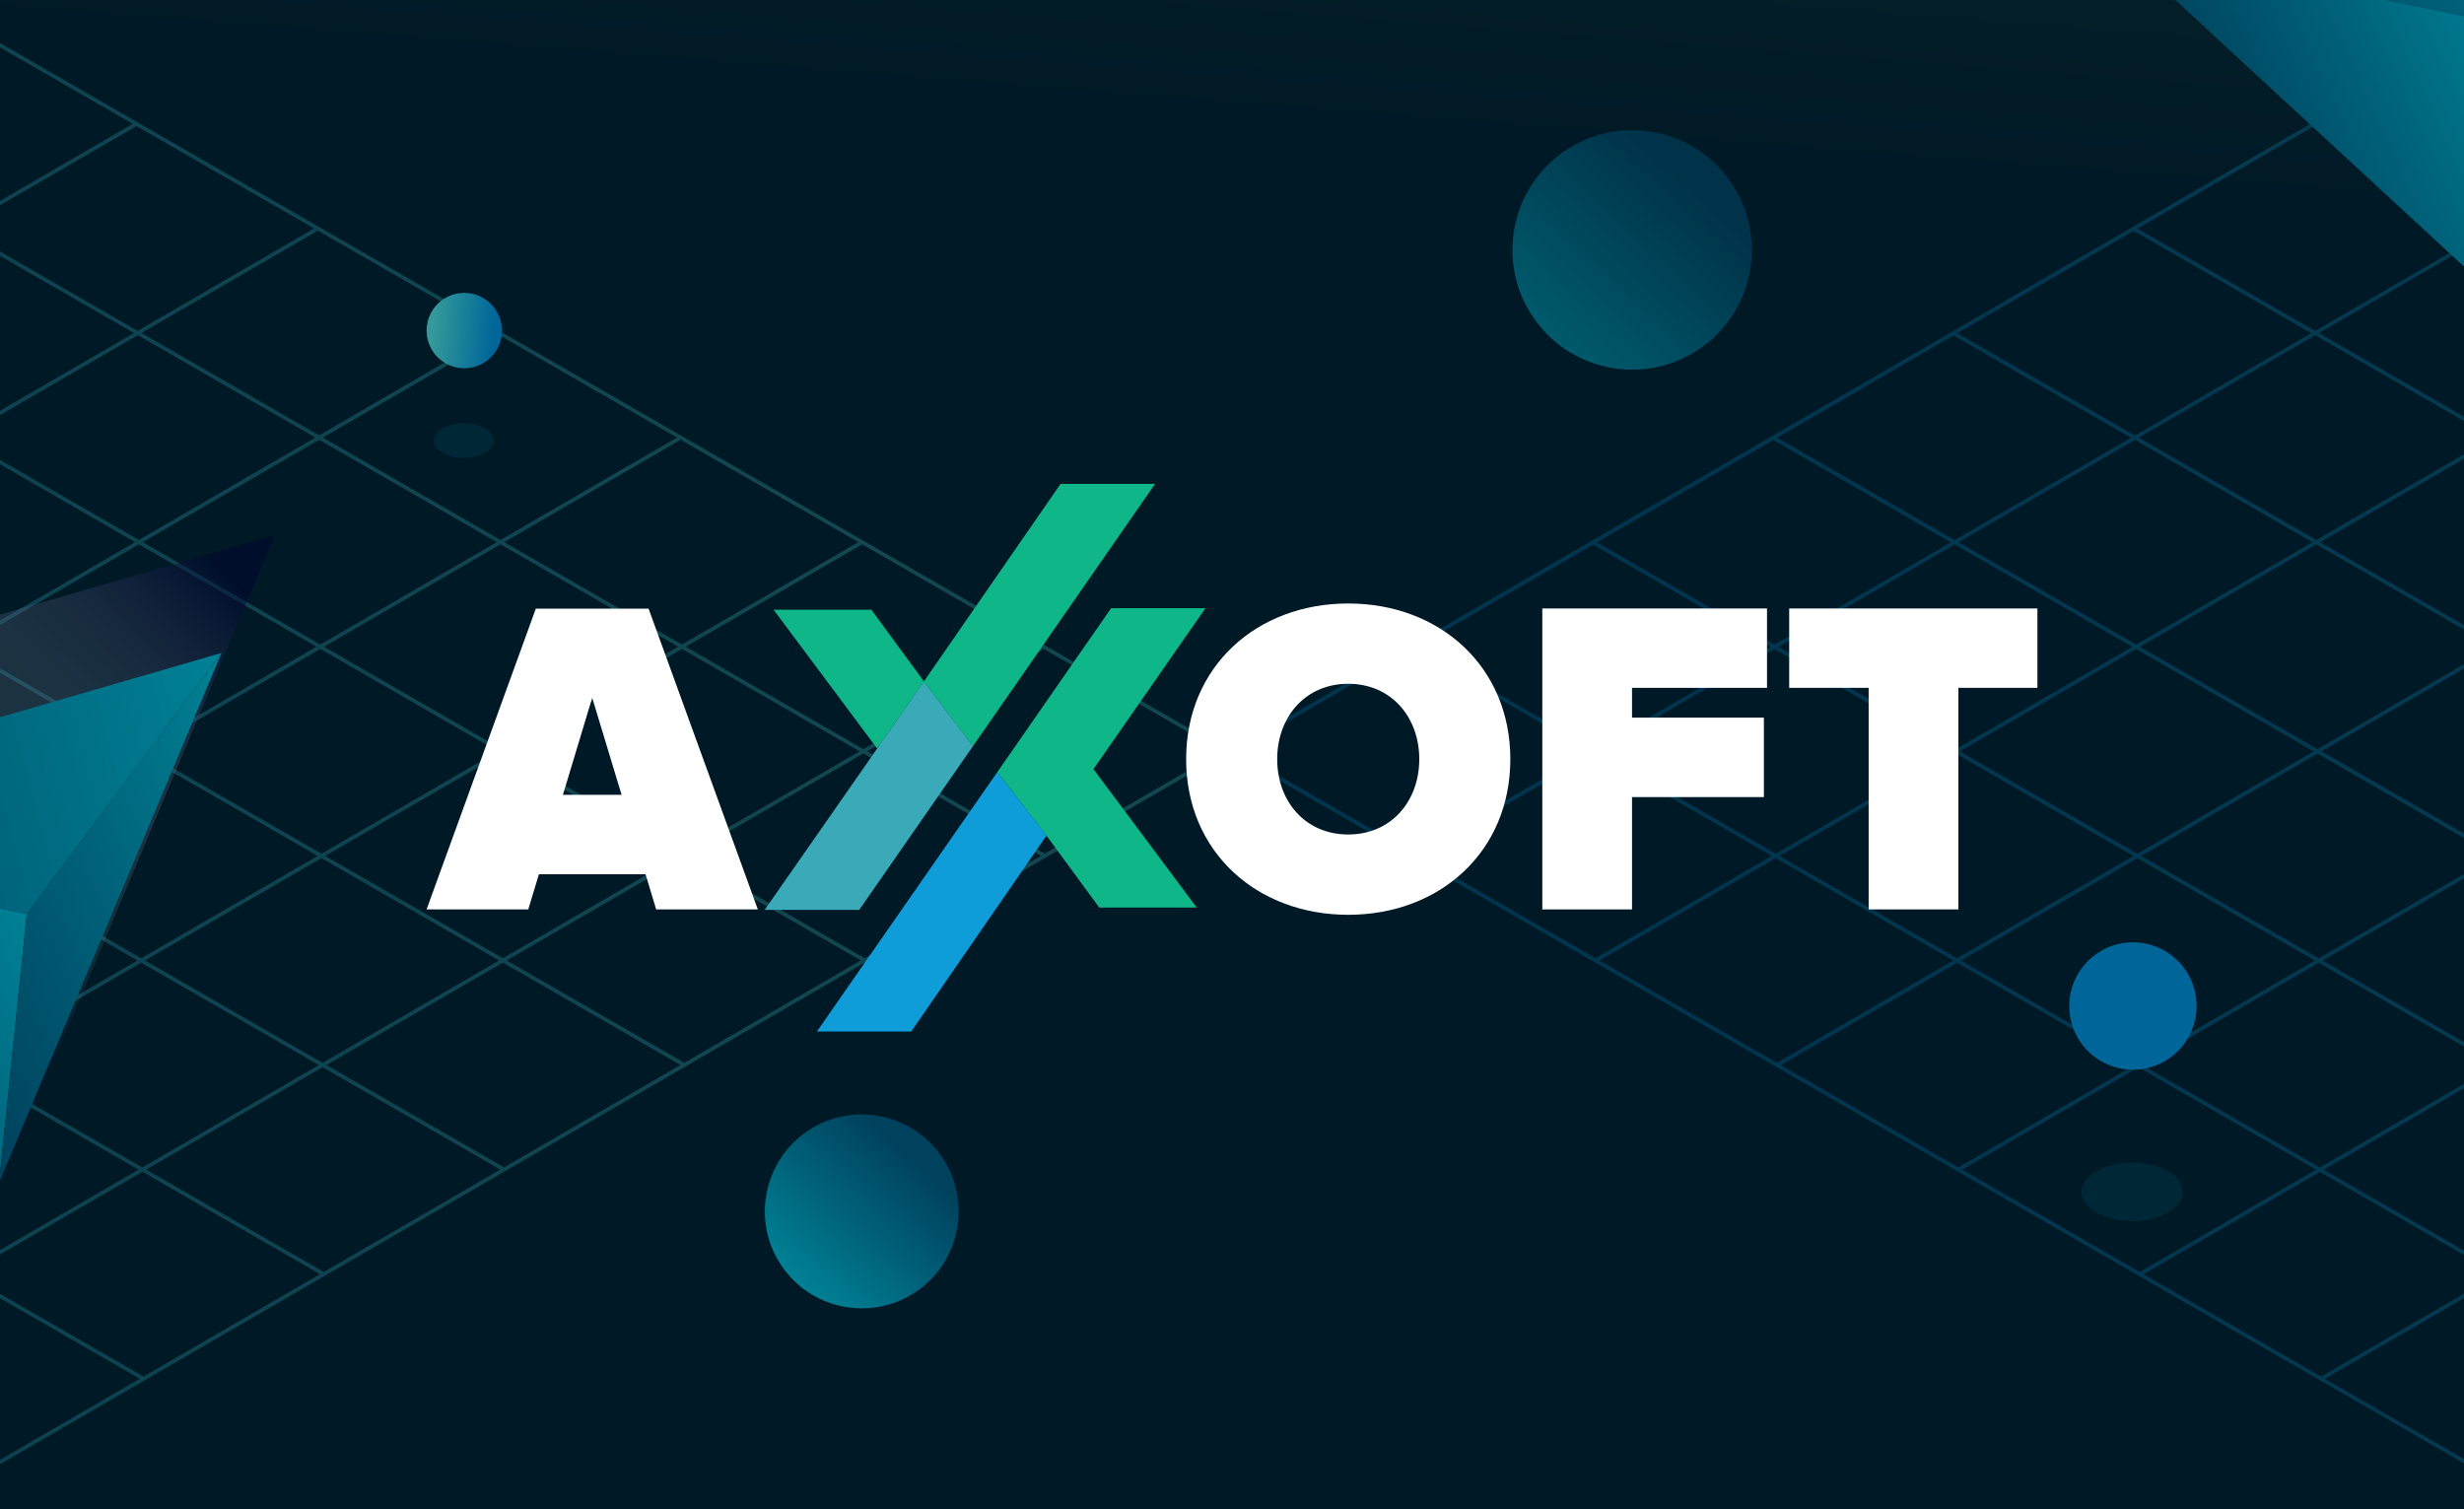
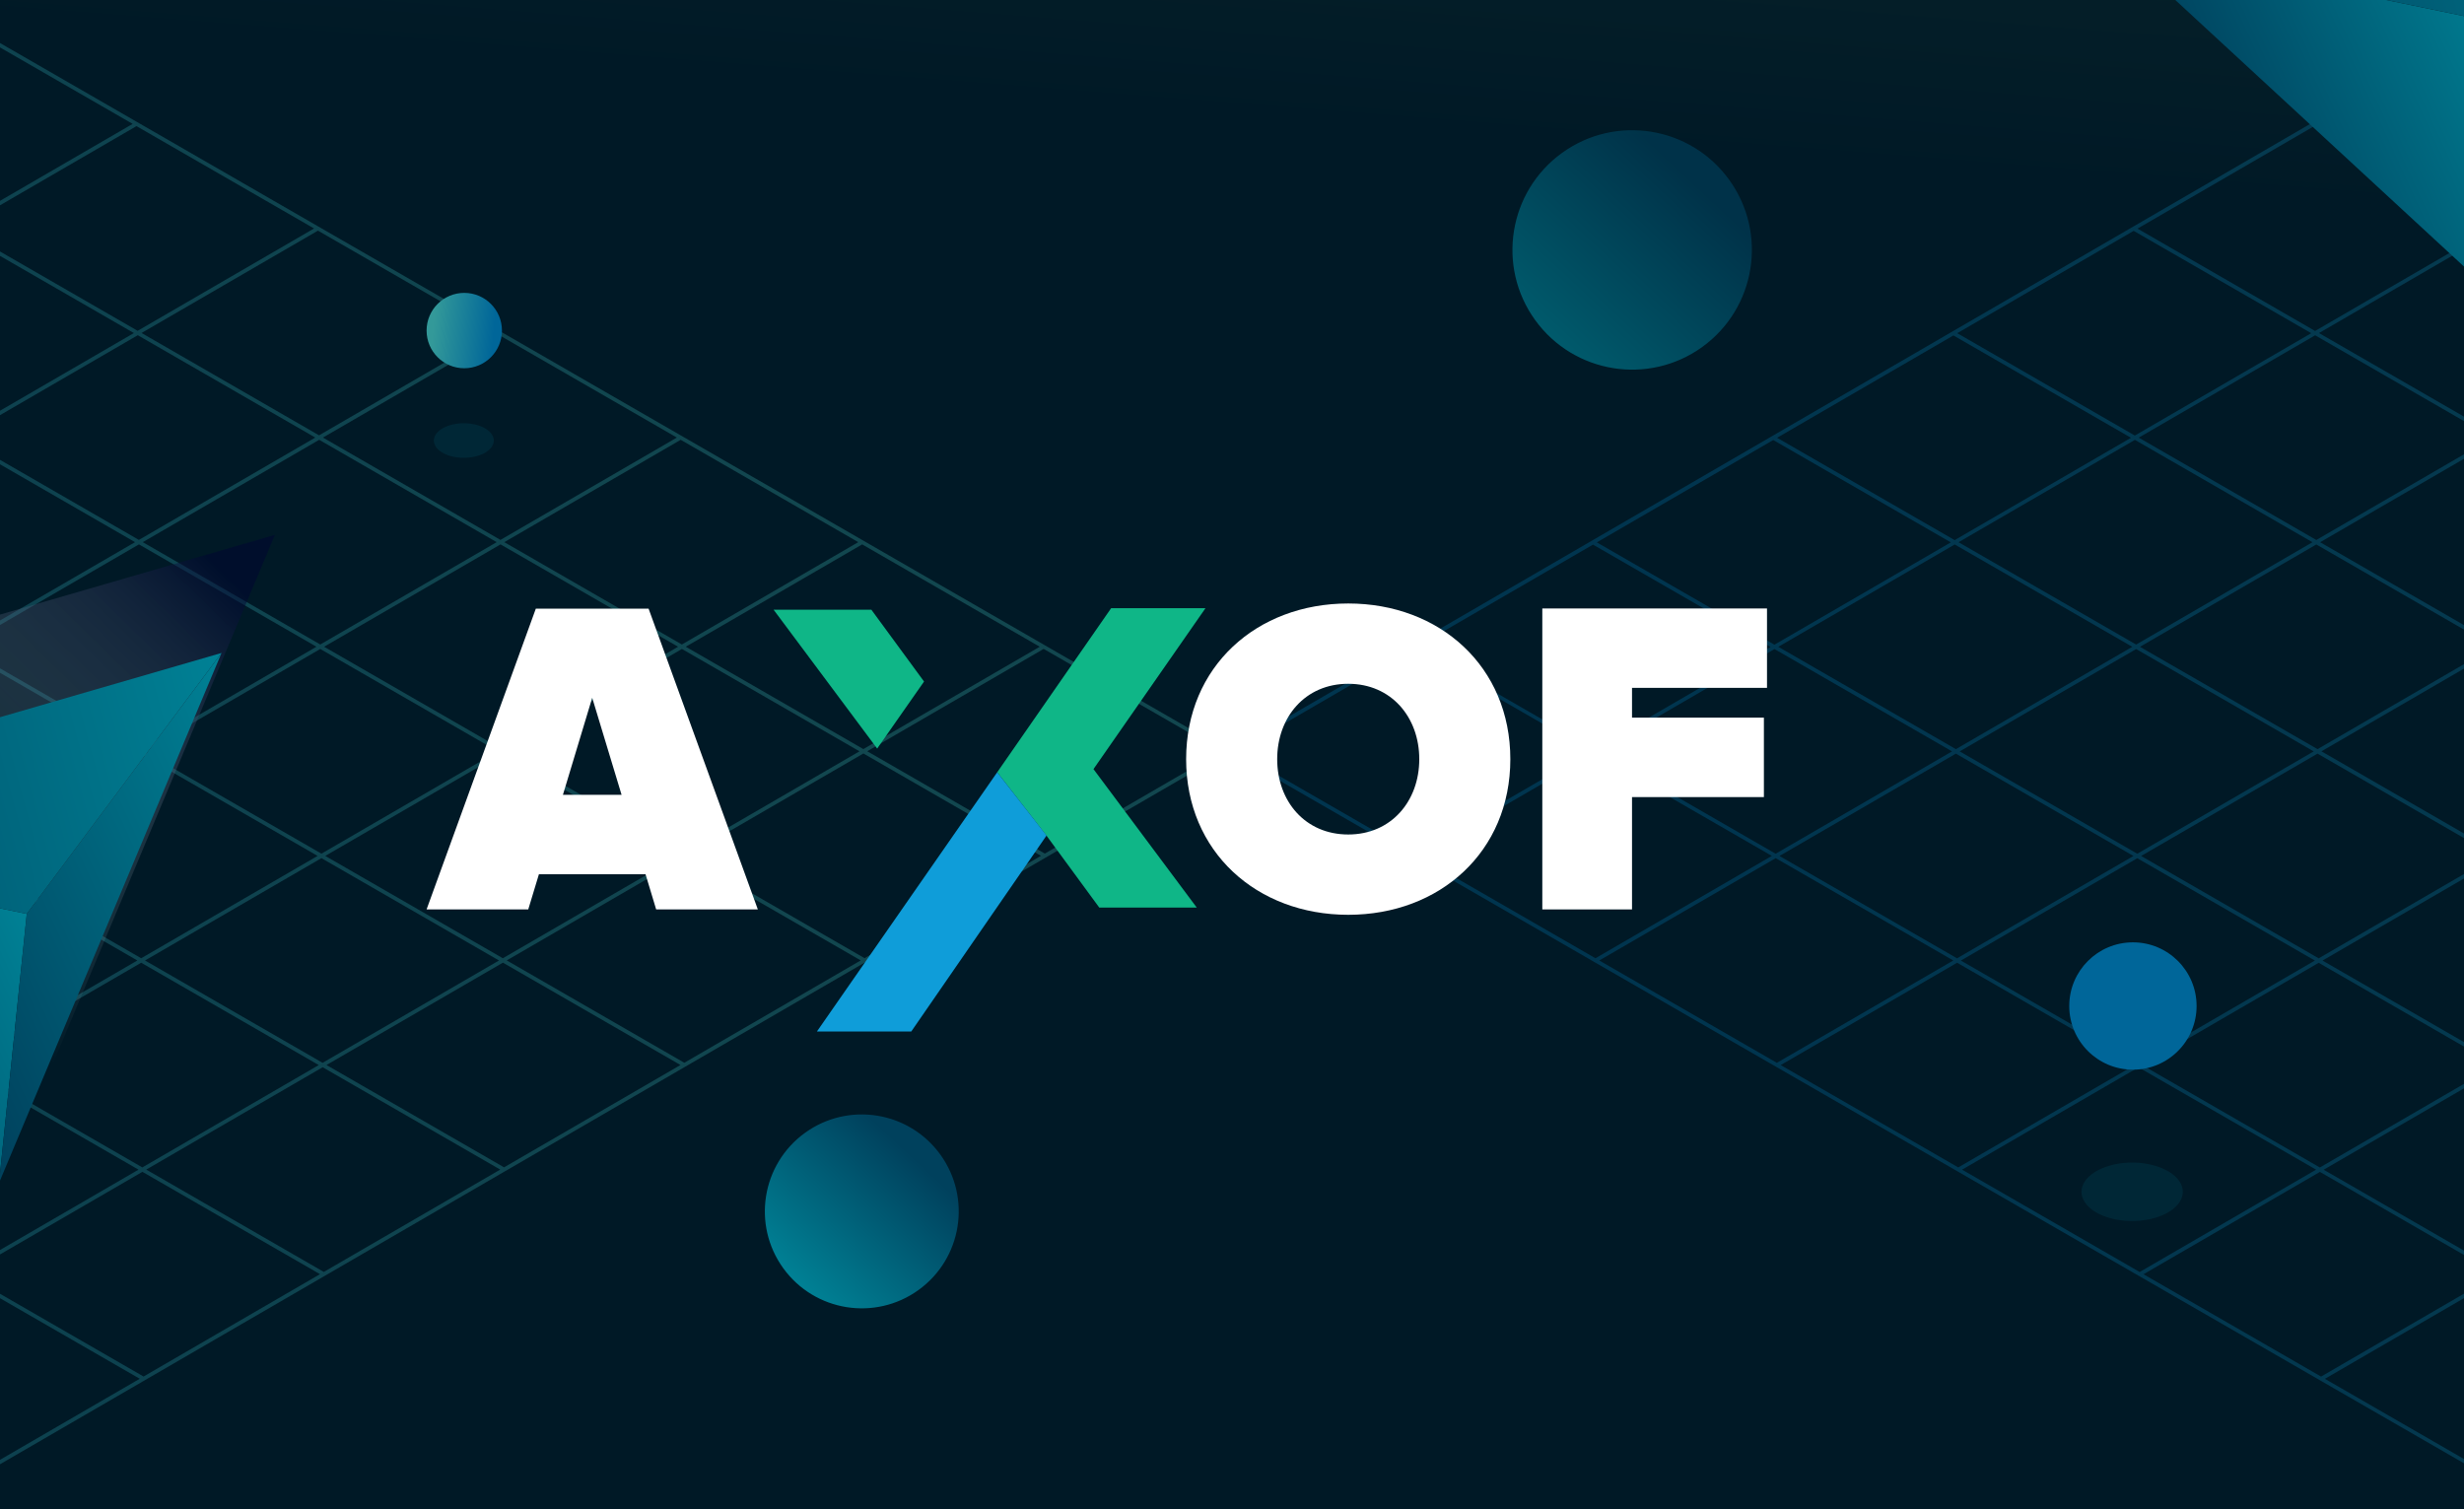
<svg xmlns="http://www.w3.org/2000/svg" width="387" height="237" viewBox="0 0 387 237" fill="none">
  <g clip-path="url(#clip0_833_2837)">
    <rect width="387" height="237" fill="url(#paint0_linear_833_2837)" />
    <path opacity="0.36" d="M-121.021 -63L-433 118L-118.979 299L193 118L-121.021 -63ZM163.306 101.574L135.597 117.649L107.707 101.574L135.415 85.5L163.306 101.574ZM-119.489 101.574L-91.781 85.5L-63.89 101.574L-91.599 117.649L-119.489 101.574ZM-92.201 118L-119.909 134.075L-147.8 118L-120.091 101.925L-92.201 118ZM-120.091 101.223L-147.981 85.149L-120.272 69.074L-92.382 85.149L-120.091 101.223ZM-120.692 101.574L-148.401 117.649L-176.291 101.574L-148.582 85.5L-120.692 101.574ZM-149.002 118L-176.711 134.075L-204.601 118L-176.893 101.925L-149.002 118ZM-148.401 118.351L-120.511 134.426L-148.219 150.5L-176.11 134.426L-148.401 118.351ZM-119.909 134.777L-92.03 150.851L-119.739 166.926L-147.618 150.851L-119.909 134.777ZM-119.308 134.426L-91.599 118.351L-63.72 134.426L-91.429 150.5L-119.308 134.426ZM-90.998 118L-63.289 101.925L-35.41 118L-63.119 134.075L-90.998 118ZM-62.688 101.574L-34.979 85.5L-7.1 101.574L-34.809 117.649L-62.688 101.574ZM-63.289 101.223L-91.179 85.149L-63.471 69.074L-35.58 85.149L-63.289 101.223ZM-91.781 84.797L-119.671 68.723L-91.962 52.648L-64.072 68.723L-91.781 84.797ZM-120.272 68.372L-148.163 52.297L-120.454 36.223L-92.564 52.297L-120.272 68.372ZM-120.874 68.723L-148.582 84.797L-176.473 68.723L-148.764 52.648L-120.874 68.723ZM-149.184 85.149L-176.893 101.223L-204.783 85.149L-177.074 69.074L-149.184 85.149ZM-177.494 101.574L-205.203 117.649L-233.093 101.574L-205.384 85.5L-177.494 101.574ZM-205.804 118L-233.501 134.075L-261.392 118L-233.694 101.925L-205.804 118ZM-205.203 118.351L-177.312 134.426L-205.01 150.5L-232.9 134.426L-205.203 118.351ZM-176.711 134.777L-148.821 150.851L-176.518 166.926L-204.408 150.851L-176.711 134.777ZM-148.219 151.203L-120.34 167.277L-148.038 183.352L-175.917 167.277L-148.219 151.203ZM-119.728 167.628L-91.849 183.703L-119.546 199.777L-147.425 183.703L-119.728 167.628ZM-119.126 167.277L-91.418 151.203L-63.539 167.277L-91.247 183.352L-119.126 167.277ZM-90.816 150.851L-63.107 134.777L-35.228 150.851L-62.937 166.926L-90.816 150.851ZM-62.506 134.426L-34.797 118.351L-6.918 134.426L-34.627 150.5L-62.506 134.426ZM-34.196 118L-6.487 101.925L21.392 118L-6.317 134.075L-34.196 118ZM-5.886 101.574L21.823 85.5L49.702 101.574L21.993 117.649L-5.886 101.574ZM-6.498 101.223L-34.377 85.149L-6.669 69.074L21.21 85.149L-6.498 101.223ZM-34.99 84.809L-62.88 68.734L-35.172 52.66L-7.281 68.734L-34.99 84.809ZM-63.482 68.383L-91.372 52.309L-63.663 36.234L-35.773 52.309L-63.482 68.383ZM-91.974 51.957L-119.864 35.883L-92.155 19.808L-64.265 35.883L-91.974 51.957ZM-120.465 35.532L-148.355 19.457L-120.647 3.383L-92.757 19.457L-120.465 35.532ZM-121.067 35.883L-148.775 51.957L-176.666 35.883L-148.957 19.808L-121.067 35.883ZM-149.377 52.309L-177.085 68.383L-204.976 52.309L-177.267 36.234L-149.377 52.309ZM-177.687 68.734L-205.396 84.809L-233.286 68.734L-205.577 52.66L-177.687 68.734ZM-205.997 85.16L-233.706 101.234L-261.596 85.16L-233.887 69.085L-205.997 85.16ZM-234.307 101.586L-262.005 117.66L-289.895 101.586L-262.197 85.511L-234.307 101.586ZM-262.606 118.011L-290.315 134.086L-318.205 118.011L-290.496 101.937L-262.606 118.011ZM-262.005 118.363L-234.114 134.437L-261.823 150.512L-289.713 134.437L-262.005 118.363ZM-233.513 134.788L-205.623 150.863L-233.331 166.937L-261.222 150.863L-233.513 134.788ZM-205.021 151.214L-177.131 167.288L-204.84 183.363L-232.73 167.288L-205.021 151.214ZM-176.529 167.64L-148.651 183.714L-176.359 199.789L-204.238 183.714L-176.529 167.64ZM-148.038 184.065L-120.159 200.14L-147.868 216.214L-175.747 200.14L-148.038 184.065ZM-119.546 200.48L-91.656 216.554L-119.365 232.629L-147.255 216.554L-119.546 200.48ZM-118.945 200.129L-91.247 184.054L-63.357 200.129L-91.054 216.203L-118.945 200.129ZM-90.646 183.703L-62.937 167.628L-35.047 183.703L-62.756 199.777L-90.646 183.703ZM-62.336 167.277L-34.627 151.203L-6.737 167.277L-34.446 183.352L-62.336 167.277ZM-34.026 150.851L-6.317 134.777L21.573 150.851L-6.135 166.926L-34.026 150.851ZM-5.716 134.426L21.993 118.351L49.883 134.426L22.175 150.5L-5.716 134.426ZM22.595 118L50.303 101.925L78.194 118L50.485 134.075L22.595 118ZM50.905 101.574L78.614 85.5L106.504 101.574L78.795 117.649L50.905 101.574ZM50.303 101.223L22.424 85.149L50.133 69.074L78.012 85.149L50.303 101.223ZM21.812 84.797L-6.067 68.723L21.641 52.648L49.52 68.723L21.812 84.797ZM-6.68 68.383L-34.57 52.309L-6.862 36.234L21.029 52.309L-6.68 68.383ZM-35.172 51.957L-63.062 35.883L-35.353 19.808L-7.463 35.883L-35.172 51.957ZM-63.663 35.532L-91.554 19.457L-63.845 3.383L-35.955 19.457L-63.663 35.532ZM-92.155 19.106L-120.045 3.031L-92.337 -13.043L-64.446 3.031L-92.155 19.106ZM-120.647 2.68L-148.537 -13.394L-120.828 -29.469L-92.938 -13.394L-120.647 2.68ZM-121.248 3.031L-148.957 19.106L-176.847 3.031L-149.138 -13.043L-121.248 3.031ZM-149.558 19.457L-177.267 35.532L-205.157 19.457L-177.449 3.383L-149.558 19.457ZM-177.868 35.883L-205.577 51.957L-233.467 35.883L-205.759 19.808L-177.868 35.883ZM-206.179 52.309L-233.887 68.383L-261.778 52.309L-234.069 36.234L-206.179 52.309ZM-234.489 68.734L-262.197 84.809L-290.088 68.734L-262.379 52.66L-234.489 68.734ZM-262.799 85.16L-290.496 101.234L-318.387 85.16L-290.689 69.085L-262.799 85.16ZM-291.098 101.586L-318.806 117.66L-346.697 101.586L-318.988 85.511L-291.098 101.586ZM-319.408 118.011L-347.116 134.086L-375.007 118.011L-347.298 101.937L-319.408 118.011ZM-318.806 118.363L-290.916 134.437L-318.625 150.512L-346.515 134.437L-318.806 118.363ZM-290.315 134.788L-262.424 150.863L-290.133 166.937L-318.023 150.863L-290.315 134.788ZM-261.823 151.214L-233.933 167.288L-261.641 183.363L-289.532 167.288L-261.823 151.214ZM-233.331 167.64L-205.441 183.714L-233.15 199.789L-261.04 183.714L-233.331 167.64ZM-204.84 184.065L-176.961 200.14L-204.669 216.214L-232.548 200.14L-204.84 184.065ZM-176.348 200.491L-148.469 216.566L-176.178 232.64L-204.057 216.566L-176.348 200.491ZM-147.856 216.905L-119.966 232.98L-147.675 249.055L-175.565 232.98L-147.856 216.905ZM-119.365 233.331L-91.474 249.406L-119.183 265.48L-147.073 249.406L-119.365 233.331ZM-118.763 232.98L-91.054 216.905L-63.164 232.98L-90.873 249.055L-118.763 232.98ZM-90.453 216.554L-62.756 200.48L-34.865 216.554L-62.563 232.629L-90.453 216.554ZM-62.154 200.129L-34.446 184.054L-6.555 200.129L-34.264 216.203L-62.154 200.129ZM-33.844 183.703L-6.135 167.628L21.755 183.703L-5.954 199.777L-33.844 183.703ZM-5.534 167.277L22.175 151.203L50.065 167.277L22.356 183.352L-5.534 167.277ZM22.776 150.851L50.485 134.777L78.375 150.851L50.666 166.926L22.776 150.851ZM51.086 134.426L78.795 118.351L106.685 134.426L78.977 150.5L51.086 134.426ZM79.396 118L107.105 101.925L134.995 118L107.287 134.075L79.396 118ZM134.803 85.149L107.094 101.223L79.204 85.149L106.912 69.074L134.803 85.149ZM106.311 68.723L78.602 84.797L50.723 68.723L78.432 52.648L106.311 68.723ZM77.819 52.297L50.11 68.372L22.232 52.297L49.94 36.223L77.819 52.297ZM49.328 35.883L21.619 51.957L-6.272 35.883L21.437 19.808L49.328 35.883ZM20.836 19.457L-6.873 35.532L-34.763 19.457L-7.054 3.383L20.836 19.457ZM-7.656 3.031L-35.365 19.106L-63.255 3.031L-35.546 -13.043L-7.656 3.031ZM-36.148 -13.394L-63.856 2.68L-91.747 -13.394L-64.038 -29.469L-36.148 -13.394ZM-64.639 -29.82L-92.348 -13.745L-120.238 -29.82L-92.529 -45.895L-64.639 -29.82ZM-121.021 -62.298L-93.131 -46.223L-120.84 -30.149L-148.73 -46.223L-121.021 -62.298ZM-149.331 -45.872L-121.441 -29.797L-149.15 -13.723L-177.04 -29.797L-149.331 -45.872ZM-177.641 -29.446L-149.751 -13.372L-177.46 2.703L-205.35 -13.372L-177.641 -29.446ZM-205.952 -13.021L-178.061 3.054L-205.77 19.129L-233.66 3.054L-205.952 -13.021ZM-234.262 3.405L-206.371 19.48L-234.08 35.554L-261.97 19.48L-234.262 3.405ZM-262.572 19.831L-234.682 35.905L-262.39 51.98L-290.281 35.905L-262.572 19.831ZM-290.882 36.257L-262.992 52.331L-290.7 68.406L-318.591 52.331L-290.882 36.257ZM-319.192 52.682L-291.302 68.757L-318.999 84.831L-346.89 68.757L-319.192 52.682ZM-347.491 69.108L-319.601 85.183L-347.309 101.257L-375.2 85.183L-347.491 69.108ZM-375.801 85.534L-347.911 101.608L-375.62 117.683L-403.51 101.608L-375.801 85.534ZM-431.797 118L-404.088 101.925L-376.198 118L-403.907 134.075L-431.797 118ZM-403.306 134.426L-375.597 118.351L-347.707 134.426L-375.415 150.5L-403.306 134.426ZM-374.814 150.851L-347.105 134.777L-319.215 150.851L-346.924 166.926L-374.814 150.851ZM-346.322 167.277L-318.613 151.203L-290.723 167.277L-318.432 183.352L-346.322 167.277ZM-317.831 183.703L-290.122 167.628L-262.231 183.703L-289.94 199.777L-317.831 183.703ZM-289.339 200.129L-261.63 184.054L-233.74 200.129L-261.449 216.203L-289.339 200.129ZM-260.847 216.554L-233.138 200.48L-205.259 216.554L-232.968 232.629L-260.847 216.554ZM-232.355 232.98L-204.647 216.905L-176.768 232.98L-204.477 249.055L-232.355 232.98ZM-203.864 249.394L-176.155 233.32L-148.265 249.394L-175.973 265.469L-203.864 249.394ZM-175.372 265.82L-147.663 249.746L-119.773 265.82L-147.482 281.895L-175.372 265.82ZM-118.99 298.32L-146.88 282.246L-119.172 266.171L-91.281 282.246L-118.99 298.32ZM-90.68 281.895L-118.57 265.82L-90.862 249.746L-62.971 265.82L-90.68 281.895ZM-62.37 265.469L-90.26 249.394L-62.551 233.32L-34.661 249.394L-62.37 265.469ZM-34.06 249.043L-61.95 232.969L-34.253 216.894L-6.362 232.969L-34.06 249.043ZM-5.761 232.617L-33.651 216.543L-5.942 200.468L21.948 216.543L-5.761 232.617ZM22.549 216.192L-5.341 200.117L22.368 184.043L50.258 200.117L22.549 216.192ZM50.859 199.766L22.969 183.692L50.678 167.617L78.568 183.692L50.859 199.766ZM79.169 183.34L51.279 167.266L78.988 151.191L106.878 167.266L79.169 183.34ZM107.48 166.915L79.589 150.84L107.298 134.766L135.188 150.84L107.48 166.915ZM135.79 150.489L107.899 134.414L135.608 118.34L163.498 134.414L135.79 150.489ZM136.21 117.989L163.918 101.914L191.809 117.989L164.1 134.063L136.21 117.989Z" fill="url(#paint1_linear_833_2837)" />
    <path opacity="0.36" d="M504.979 -63L193 118L507.021 299L819 118L504.979 -63ZM789.306 101.574L761.597 117.649L733.707 101.574L761.415 85.5L789.306 101.574ZM506.511 101.574L534.219 85.5L562.11 101.574L534.401 117.649L506.511 101.574ZM533.8 118L506.091 134.075L478.2 118L505.909 101.925L533.8 118ZM505.909 101.223L478.019 85.149L505.728 69.074L533.618 85.149L505.909 101.223ZM505.308 101.574L477.599 117.649L449.709 101.574L477.418 85.5L505.308 101.574ZM476.998 118L449.289 134.075L421.399 118L449.107 101.925L476.998 118ZM477.599 118.351L505.489 134.426L477.781 150.5L449.89 134.426L477.599 118.351ZM506.091 134.777L533.97 150.851L506.261 166.926L478.382 150.851L506.091 134.777ZM506.692 134.426L534.401 118.351L562.28 134.426L534.571 150.5L506.692 134.426ZM535.002 118L562.711 101.925L590.59 118L562.881 134.075L535.002 118ZM563.312 101.574L591.021 85.5L618.9 101.574L591.191 117.649L563.312 101.574ZM562.711 101.223L534.821 85.149L562.53 69.074L590.42 85.149L562.711 101.223ZM534.219 84.797L506.329 68.723L534.038 52.648L561.928 68.723L534.219 84.797ZM505.728 68.372L477.837 52.297L505.546 36.223L533.436 52.297L505.728 68.372ZM505.126 68.723L477.418 84.797L449.527 68.723L477.236 52.648L505.126 68.723ZM476.816 85.149L449.107 101.223L421.217 85.149L448.926 69.074L476.816 85.149ZM448.506 101.574L420.797 117.649L392.907 101.574L420.616 85.5L448.506 101.574ZM420.196 118L392.499 134.075L364.608 118L392.306 101.925L420.196 118ZM420.797 118.351L448.688 134.426L420.99 150.5L393.1 134.426L420.797 118.351ZM449.289 134.777L477.179 150.851L449.482 166.926L421.592 150.851L449.289 134.777ZM477.781 151.203L505.66 167.277L477.962 183.352L450.083 167.277L477.781 151.203ZM506.272 167.628L534.151 183.703L506.454 199.777L478.575 183.703L506.272 167.628ZM506.874 167.277L534.582 151.203L562.461 167.277L534.753 183.352L506.874 167.277ZM535.184 150.851L562.893 134.777L590.772 150.851L563.063 166.926L535.184 150.851ZM563.494 134.426L591.203 118.351L619.082 134.426L591.373 150.5L563.494 134.426ZM591.804 118L619.513 101.925L647.392 118L619.683 134.075L591.804 118ZM620.114 101.574L647.823 85.5L675.702 101.574L647.993 117.649L620.114 101.574ZM619.502 101.223L591.623 85.149L619.331 69.074L647.21 85.149L619.502 101.223ZM591.01 84.809L563.12 68.734L590.828 52.66L618.719 68.734L591.01 84.809ZM562.518 68.383L534.628 52.309L562.337 36.234L590.227 52.309L562.518 68.383ZM534.026 51.957L506.136 35.883L533.845 19.808L561.735 35.883L534.026 51.957ZM505.535 35.532L477.645 19.457L505.353 3.383L533.244 19.457L505.535 35.532ZM504.933 35.883L477.225 51.957L449.334 35.883L477.043 19.808L504.933 35.883ZM476.623 52.309L448.915 68.383L421.024 52.309L448.733 36.234L476.623 52.309ZM448.313 68.734L420.604 84.809L392.714 68.734L420.423 52.66L448.313 68.734ZM420.003 85.16L392.294 101.234L364.404 85.16L392.113 69.085L420.003 85.16ZM391.693 101.586L363.995 117.66L336.105 101.586L363.803 85.511L391.693 101.586ZM363.394 118.011L335.685 134.086L307.795 118.011L335.504 101.937L363.394 118.011ZM363.995 118.363L391.886 134.437L364.177 150.512L336.287 134.437L363.995 118.363ZM392.487 134.788L420.377 150.863L392.669 166.937L364.778 150.863L392.487 134.788ZM420.979 151.214L448.869 167.288L421.16 183.363L393.27 167.288L420.979 151.214ZM449.471 167.64L477.349 183.714L449.641 199.789L421.762 183.714L449.471 167.64ZM477.962 184.065L505.841 200.14L478.132 216.214L450.253 200.14L477.962 184.065ZM506.454 200.48L534.344 216.554L506.635 232.629L478.745 216.554L506.454 200.48ZM507.055 200.129L534.753 184.054L562.643 200.129L534.946 216.203L507.055 200.129ZM535.354 183.703L563.063 167.628L590.953 183.703L563.244 199.777L535.354 183.703ZM563.664 167.277L591.373 151.203L619.263 167.277L591.554 183.352L563.664 167.277ZM591.974 150.851L619.683 134.777L647.573 150.851L619.865 166.926L591.974 150.851ZM620.284 134.426L647.993 118.351L675.884 134.426L648.175 150.5L620.284 134.426ZM648.595 118L676.303 101.925L704.194 118L676.485 134.075L648.595 118ZM676.905 101.574L704.613 85.5L732.504 101.574L704.795 117.649L676.905 101.574ZM676.303 101.223L648.424 85.149L676.133 69.074L704.012 85.149L676.303 101.223ZM647.812 84.797L619.933 68.723L647.641 52.648L675.52 68.723L647.812 84.797ZM619.32 68.383L591.43 52.309L619.138 36.234L647.029 52.309L619.32 68.383ZM590.828 51.957L562.938 35.883L590.647 19.808L618.537 35.883L590.828 51.957ZM562.337 35.532L534.446 19.457L562.155 3.383L590.045 19.457L562.337 35.532ZM533.845 19.106L505.955 3.031L533.663 -13.043L561.554 3.031L533.845 19.106ZM505.353 2.68L477.463 -13.394L505.172 -29.469L533.062 -13.394L505.353 2.68ZM504.752 3.031L477.043 19.106L449.153 3.031L476.862 -13.043L504.752 3.031ZM476.442 19.457L448.733 35.532L420.843 19.457L448.551 3.383L476.442 19.457ZM448.132 35.883L420.423 51.957L392.533 35.883L420.241 19.808L448.132 35.883ZM419.821 52.309L392.113 68.383L364.222 52.309L391.931 36.234L419.821 52.309ZM391.511 68.734L363.803 84.809L335.912 68.734L363.621 52.66L391.511 68.734ZM363.201 85.16L335.504 101.234L307.613 85.16L335.311 69.085L363.201 85.16ZM334.902 101.586L307.194 117.66L279.303 101.586L307.012 85.511L334.902 101.586ZM306.592 118.011L278.884 134.086L250.993 118.011L278.702 101.937L306.592 118.011ZM307.194 118.363L335.084 134.437L307.375 150.512L279.485 134.437L307.194 118.363ZM335.685 134.788L363.576 150.863L335.867 166.937L307.977 150.863L335.685 134.788ZM364.177 151.214L392.067 167.288L364.359 183.363L336.468 167.288L364.177 151.214ZM392.669 167.64L420.559 183.714L392.85 199.789L364.96 183.714L392.669 167.64ZM421.16 184.065L449.039 200.14L421.331 216.214L393.452 200.14L421.16 184.065ZM449.652 200.491L477.531 216.566L449.822 232.64L421.943 216.566L449.652 200.491ZM478.144 216.905L506.034 232.98L478.325 249.055L450.435 232.98L478.144 216.905ZM506.635 233.331L534.526 249.406L506.817 265.48L478.927 249.406L506.635 233.331ZM507.237 232.98L534.946 216.905L562.836 232.98L535.127 249.055L507.237 232.98ZM535.547 216.554L563.244 200.48L591.135 216.554L563.437 232.629L535.547 216.554ZM563.846 200.129L591.554 184.054L619.445 200.129L591.736 216.203L563.846 200.129ZM592.156 183.703L619.865 167.628L647.755 183.703L620.046 199.777L592.156 183.703ZM620.466 167.277L648.175 151.203L676.065 167.277L648.356 183.352L620.466 167.277ZM648.776 150.851L676.485 134.777L704.375 150.851L676.666 166.926L648.776 150.851ZM677.086 134.426L704.795 118.351L732.685 134.426L704.977 150.5L677.086 134.426ZM705.396 118L733.105 101.925L760.995 118L733.287 134.075L705.396 118ZM760.803 85.149L733.094 101.223L705.203 85.149L732.912 69.074L760.803 85.149ZM732.311 68.723L704.602 84.797L676.723 68.723L704.432 52.648L732.311 68.723ZM703.819 52.297L676.11 68.372L648.231 52.297L675.94 36.223L703.819 52.297ZM675.327 35.883L647.619 51.957L619.728 35.883L647.437 19.808L675.327 35.883ZM646.836 19.457L619.127 35.532L591.237 19.457L618.946 3.383L646.836 19.457ZM618.344 3.031L590.635 19.106L562.745 3.031L590.454 -13.043L618.344 3.031ZM589.852 -13.394L562.144 2.68L534.253 -13.394L561.962 -29.469L589.852 -13.394ZM561.361 -29.82L533.652 -13.745L505.762 -29.82L533.47 -45.895L561.361 -29.82ZM504.979 -62.298L532.869 -46.223L505.16 -30.149L477.27 -46.223L504.979 -62.298ZM476.669 -45.872L504.559 -29.797L476.85 -13.723L448.96 -29.797L476.669 -45.872ZM448.359 -29.446L476.249 -13.372L448.54 2.703L420.65 -13.372L448.359 -29.446ZM420.048 -13.021L447.939 3.054L420.23 19.129L392.34 3.054L420.048 -13.021ZM391.738 3.405L419.629 19.48L391.92 35.554L364.03 19.48L391.738 3.405ZM363.428 19.831L391.318 35.905L363.61 51.98L335.719 35.905L363.428 19.831ZM335.118 36.257L363.008 52.331L335.3 68.406L307.409 52.331L335.118 36.257ZM306.808 52.682L334.698 68.757L307.001 84.831L279.11 68.757L306.808 52.682ZM278.509 69.108L306.399 85.183L278.691 101.257L250.8 85.183L278.509 69.108ZM250.199 85.534L278.089 101.608L250.38 117.683L222.49 101.608L250.199 85.534ZM194.203 118L221.912 101.925L249.802 118L222.093 134.075L194.203 118ZM222.694 134.426L250.403 118.351L278.293 134.426L250.585 150.5L222.694 134.426ZM251.186 150.851L278.895 134.777L306.785 150.851L279.076 166.926L251.186 150.851ZM279.678 167.277L307.387 151.203L335.277 167.277L307.568 183.352L279.678 167.277ZM308.169 183.703L335.878 167.628L363.769 183.703L336.06 199.777L308.169 183.703ZM336.661 200.129L364.37 184.054L392.26 200.129L364.551 216.203L336.661 200.129ZM365.153 216.554L392.862 200.48L420.741 216.554L393.032 232.629L365.153 216.554ZM393.645 232.98L421.353 216.905L449.232 232.98L421.523 249.055L393.645 232.98ZM422.136 249.394L449.845 233.32L477.735 249.394L450.027 265.469L422.136 249.394ZM450.628 265.82L478.337 249.746L506.227 265.82L478.518 281.895L450.628 265.82ZM507.01 298.32L479.12 282.246L506.828 266.171L534.719 282.246L507.01 298.32ZM535.32 281.895L507.43 265.82L535.138 249.746L563.029 265.82L535.32 281.895ZM563.63 265.469L535.74 249.394L563.449 233.32L591.339 249.394L563.63 265.469ZM591.94 249.043L564.05 232.969L591.747 216.894L619.638 232.969L591.94 249.043ZM620.239 232.617L592.349 216.543L620.057 200.468L647.948 216.543L620.239 232.617ZM648.549 216.192L620.659 200.117L648.368 184.043L676.258 200.117L648.549 216.192ZM676.859 199.766L648.969 183.692L676.678 167.617L704.568 183.692L676.859 199.766ZM705.169 183.34L677.279 167.266L704.988 151.191L732.878 167.266L705.169 183.34ZM733.48 166.915L705.589 150.84L733.298 134.766L761.188 150.84L733.48 166.915ZM761.79 150.489L733.899 134.414L761.608 118.34L789.498 134.414L761.79 150.489ZM762.21 117.989L789.918 101.914L817.809 117.989L790.1 134.063L762.21 117.989Z" fill="url(#paint2_linear_833_2837)" />
    <path d="M72.918 57.837C69.65 57.837 67 55.187 67 51.919C67 48.65 69.65 46 72.918 46C76.187 46 78.837 48.65 78.837 51.919C78.837 55.187 76.187 57.837 72.918 57.837Z" fill="url(#paint3_linear_833_2837)" />
    <path d="M71.347 71.764C73.812 72.243 76.48 71.477 77.311 70.055C78.139 68.633 76.813 67.092 74.348 66.614C71.883 66.135 69.215 66.901 68.384 68.326C67.556 69.748 68.883 71.288 71.347 71.767V71.764Z" fill="#002736" />
    <path d="M335 168C329.477 168 325 163.523 325 158C325 152.477 329.477 148 335 148C340.523 148 345 152.477 345 158C345 163.523 340.523 168 335 168Z" fill="#006699" />
    <path d="M332.345 191.532C336.509 192.34 341.018 191.047 342.421 188.644C343.821 186.241 341.579 183.638 337.415 182.83C333.251 182.021 328.742 183.314 327.338 185.722C325.939 188.125 328.181 190.728 332.345 191.537V191.532Z" fill="#002736" />
    <g filter="url(#filter0_i_833_2837)">
      <circle cx="134.258" cy="190.258" r="15.225" transform="rotate(-35.854 134.258 190.258)" fill="url(#paint4_linear_833_2837)" />
    </g>
    <g filter="url(#filter1_i_833_2837)">
      <circle cx="255.253" cy="39.253" r="18.802" transform="rotate(-35.854 255.253 39.253)" fill="url(#paint5_linear_833_2837)" fill-opacity="0.63" />
    </g>
    <path style="mix-blend-mode:multiply" opacity="0.5" d="M8.235 167.218L43.183 84L-52.005 111.606L8.235 167.218Z" fill="url(#paint6_linear_833_2837)" />
    <path d="M4.203 143.532L-0.155 185.787L-60.398 130.163L4.203 143.532Z" fill="url(#paint7_linear_833_2837)" />
    <path d="M4.202 143.527L34.79 102.552L-60.399 130.159L4.202 143.527Z" fill="url(#paint8_linear_833_2837)" />
    <path d="M-0.154 185.787L34.791 102.556L4.204 143.531L-0.154 185.787Z" fill="url(#paint9_linear_833_2837)" />
-     <path style="mix-blend-mode:multiply" opacity="0.5" d="M393.506 28.218L428.454 -55L333.265 -27.394L393.506 28.218Z" fill="url(#paint10_linear_833_2837)" />
    <path d="M396.685 4.53L392.328 46.785L332.084 -8.839L396.685 4.53Z" fill="url(#paint11_linear_833_2837)" />
    <path d="M396.685 4.526L427.272 -36.449L332.083 -8.843L396.685 4.526Z" fill="url(#paint12_linear_833_2837)" />
    <path d="M392.329 46.785L427.273 -36.446L396.686 4.529L392.329 46.785Z" fill="url(#paint13_linear_833_2837)" />
    <g clip-path="url(#clip1_833_2837)">
      <path d="M103.057 142.829L101.389 137.303H84.644L82.969 142.829H67L84.157 95.593H101.869L119.026 142.829H103.057ZM93.013 109.591L88.415 124.827H97.625L93.013 109.591Z" fill="white" />
      <path d="M186.296 119.232C186.296 104.701 197.365 94.781 211.755 94.781C226.146 94.781 237.216 104.701 237.216 119.232C237.216 133.763 226.146 143.675 211.755 143.675C197.365 143.675 186.296 133.755 186.296 119.232ZM222.913 119.232C222.913 112.641 218.522 107.393 211.755 107.393C204.988 107.393 200.598 112.641 200.598 119.232C200.598 125.822 204.988 131.063 211.755 131.063C218.522 131.063 222.913 125.815 222.913 119.232Z" fill="white" />
      <path d="M242.238 142.83V95.564H277.528V108.032H256.327V112.711H277.04V125.188H256.327V142.83H242.238Z" fill="white" />
-       <path d="M293.493 142.83V108.032H281.014V95.564H320V108.032H307.589V142.83H293.493Z" fill="white" />
      <path d="M121.504 95.763H136.861L145.133 107.04L137.769 117.567L121.504 95.763Z" fill="#0FB687" />
      <path d="M171.744 120.794L189.337 95.519H174.518L156.623 121.289L164.401 131.292L172.652 142.538H187.964L171.744 120.794Z" fill="#0FB687" />
      <path d="M156.624 121.287L128.309 162H143.127L164.373 131.222L156.624 121.287Z" fill="#0F9DD9" />
-       <path d="M145.115 107.027L152.819 117.187L134.961 142.897H120.105L145.115 107.027Z" fill="#3AAAB8" />
-       <path d="M145.099 107.041L166.573 76H181.421L152.803 117.208L145.099 107.041Z" fill="#0FB687" />
    </g>
  </g>
  <defs>
    <filter id="filter0_i_833_2837" x="119.031" y="175.032" width="30.453" height="30.452" filterUnits="userSpaceOnUse" color-interpolation-filters="sRGB">
      <feFlood flood-opacity="0" result="BackgroundImageFix" />
      <feBlend mode="normal" in="SourceGraphic" in2="BackgroundImageFix" result="shape" />
      <feColorMatrix in="SourceAlpha" type="matrix" values="0 0 0 0 0 0 0 0 0 0 0 0 0 0 0 0 0 0 127 0" result="hardAlpha" />
      <feOffset dx="1.097" />
      <feComposite in2="hardAlpha" operator="arithmetic" k2="-1" k3="1" />
      <feColorMatrix type="matrix" values="0 0 0 0 0.626 0 0 0 0 0.56 0 0 0 0 0.784 0 0 0 0.45 0" />
      <feBlend mode="normal" in2="shape" result="effect1_innerShadow_833_2837" />
    </filter>
    <filter id="filter1_i_833_2837" x="236.449" y="20.449" width="37.607" height="37.607" filterUnits="userSpaceOnUse" color-interpolation-filters="sRGB">
      <feFlood flood-opacity="0" result="BackgroundImageFix" />
      <feBlend mode="normal" in="SourceGraphic" in2="BackgroundImageFix" result="shape" />
      <feColorMatrix in="SourceAlpha" type="matrix" values="0 0 0 0 0 0 0 0 0 0 0 0 0 0 0 0 0 0 127 0" result="hardAlpha" />
      <feOffset dx="1.097" />
      <feComposite in2="hardAlpha" operator="arithmetic" k2="-1" k3="1" />
      <feColorMatrix type="matrix" values="0 0 0 0 0.626 0 0 0 0 0.56 0 0 0 0 0.784 0 0 0 0.45 0" />
      <feBlend mode="normal" in2="shape" result="effect1_innerShadow_833_2837" />
    </filter>
    <linearGradient id="paint0_linear_833_2837" x1="194.043" y1="-101.942" x2="184.583" y2="18.127" gradientUnits="userSpaceOnUse">
      <stop stop-color="#112F2F" />
      <stop offset="1" stop-color="#001926" />
    </linearGradient>
    <linearGradient id="paint1_linear_833_2837" x1="114.75" y1="-63" x2="-383.449" y2="11.014" gradientUnits="userSpaceOnUse">
      <stop stop-color="#339999" />
      <stop offset="1" stop-color="#006699" />
    </linearGradient>
    <linearGradient id="paint2_linear_833_2837" x1="740.75" y1="-63" x2="242.551" y2="11.014" gradientUnits="userSpaceOnUse">
      <stop stop-color="#339999" />
      <stop offset="1" stop-color="#006699" />
    </linearGradient>
    <linearGradient id="paint3_linear_833_2837" x1="68.48" y1="46" x2="78.037" y2="46.821" gradientUnits="userSpaceOnUse">
      <stop stop-color="#339999" />
      <stop offset="1" stop-color="#006699" />
    </linearGradient>
    <linearGradient id="paint4_linear_833_2837" x1="119.137" y1="192.97" x2="146.001" y2="187.695" gradientUnits="userSpaceOnUse">
      <stop stop-color="#008195" />
      <stop offset="0.99" stop-color="#00415D" />
    </linearGradient>
    <linearGradient id="paint5_linear_833_2837" x1="236.579" y1="42.603" x2="269.756" y2="36.087" gradientUnits="userSpaceOnUse">
      <stop stop-color="#008195" />
      <stop offset="0.99" stop-color="#00415D" />
    </linearGradient>
    <linearGradient id="paint6_linear_833_2837" x1="-21.036" y1="138.562" x2="30.592" y2="85.732" gradientUnits="userSpaceOnUse">
      <stop stop-color="#DFF3F7" stop-opacity="0" />
      <stop offset="0.4" stop-color="#94A2B4" stop-opacity="0.34" />
      <stop offset="1" stop-color="#000432" />
    </linearGradient>
    <linearGradient id="paint7_linear_833_2837" x1="3.711" y1="142.475" x2="-44.768" y2="164.547" gradientUnits="userSpaceOnUse">
      <stop stop-color="#008195" />
      <stop offset="0.99" stop-color="#00415D" />
    </linearGradient>
    <linearGradient id="paint8_linear_833_2837" x1="38.887" y1="117.844" x2="-56.827" y2="143.49" gradientUnits="userSpaceOnUse">
      <stop stop-color="#008195" />
      <stop offset="0.99" stop-color="#00415D" />
    </linearGradient>
    <linearGradient id="paint9_linear_833_2837" x1="47.465" y1="130.42" x2="-12.869" y2="157.89" gradientUnits="userSpaceOnUse">
      <stop stop-color="#008195" />
      <stop offset="0.99" stop-color="#00415D" />
    </linearGradient>
    <linearGradient id="paint10_linear_833_2837" x1="364.235" y1="-0.438" x2="415.863" y2="-53.268" gradientUnits="userSpaceOnUse">
      <stop stop-color="#DFF3F7" stop-opacity="0" />
      <stop offset="0.4" stop-color="#94A2B4" stop-opacity="0.34" />
      <stop offset="1" stop-color="#000432" />
    </linearGradient>
    <linearGradient id="paint11_linear_833_2837" x1="396.193" y1="3.473" x2="347.714" y2="25.545" gradientUnits="userSpaceOnUse">
      <stop stop-color="#008195" />
      <stop offset="0.99" stop-color="#00415D" />
    </linearGradient>
    <linearGradient id="paint12_linear_833_2837" x1="431.369" y1="-21.157" x2="335.656" y2="4.489" gradientUnits="userSpaceOnUse">
      <stop stop-color="#008195" />
      <stop offset="0.99" stop-color="#00415D" />
    </linearGradient>
    <linearGradient id="paint13_linear_833_2837" x1="439.947" y1="-8.582" x2="379.613" y2="18.888" gradientUnits="userSpaceOnUse">
      <stop stop-color="#008195" />
      <stop offset="0.99" stop-color="#00415D" />
    </linearGradient>
    <clipPath id="clip0_833_2837">
      <rect width="387" height="237" fill="white" />
    </clipPath>
    <clipPath id="clip1_833_2837">
      <rect width="253" height="86" fill="white" transform="translate(67 76)" />
    </clipPath>
  </defs>
</svg>